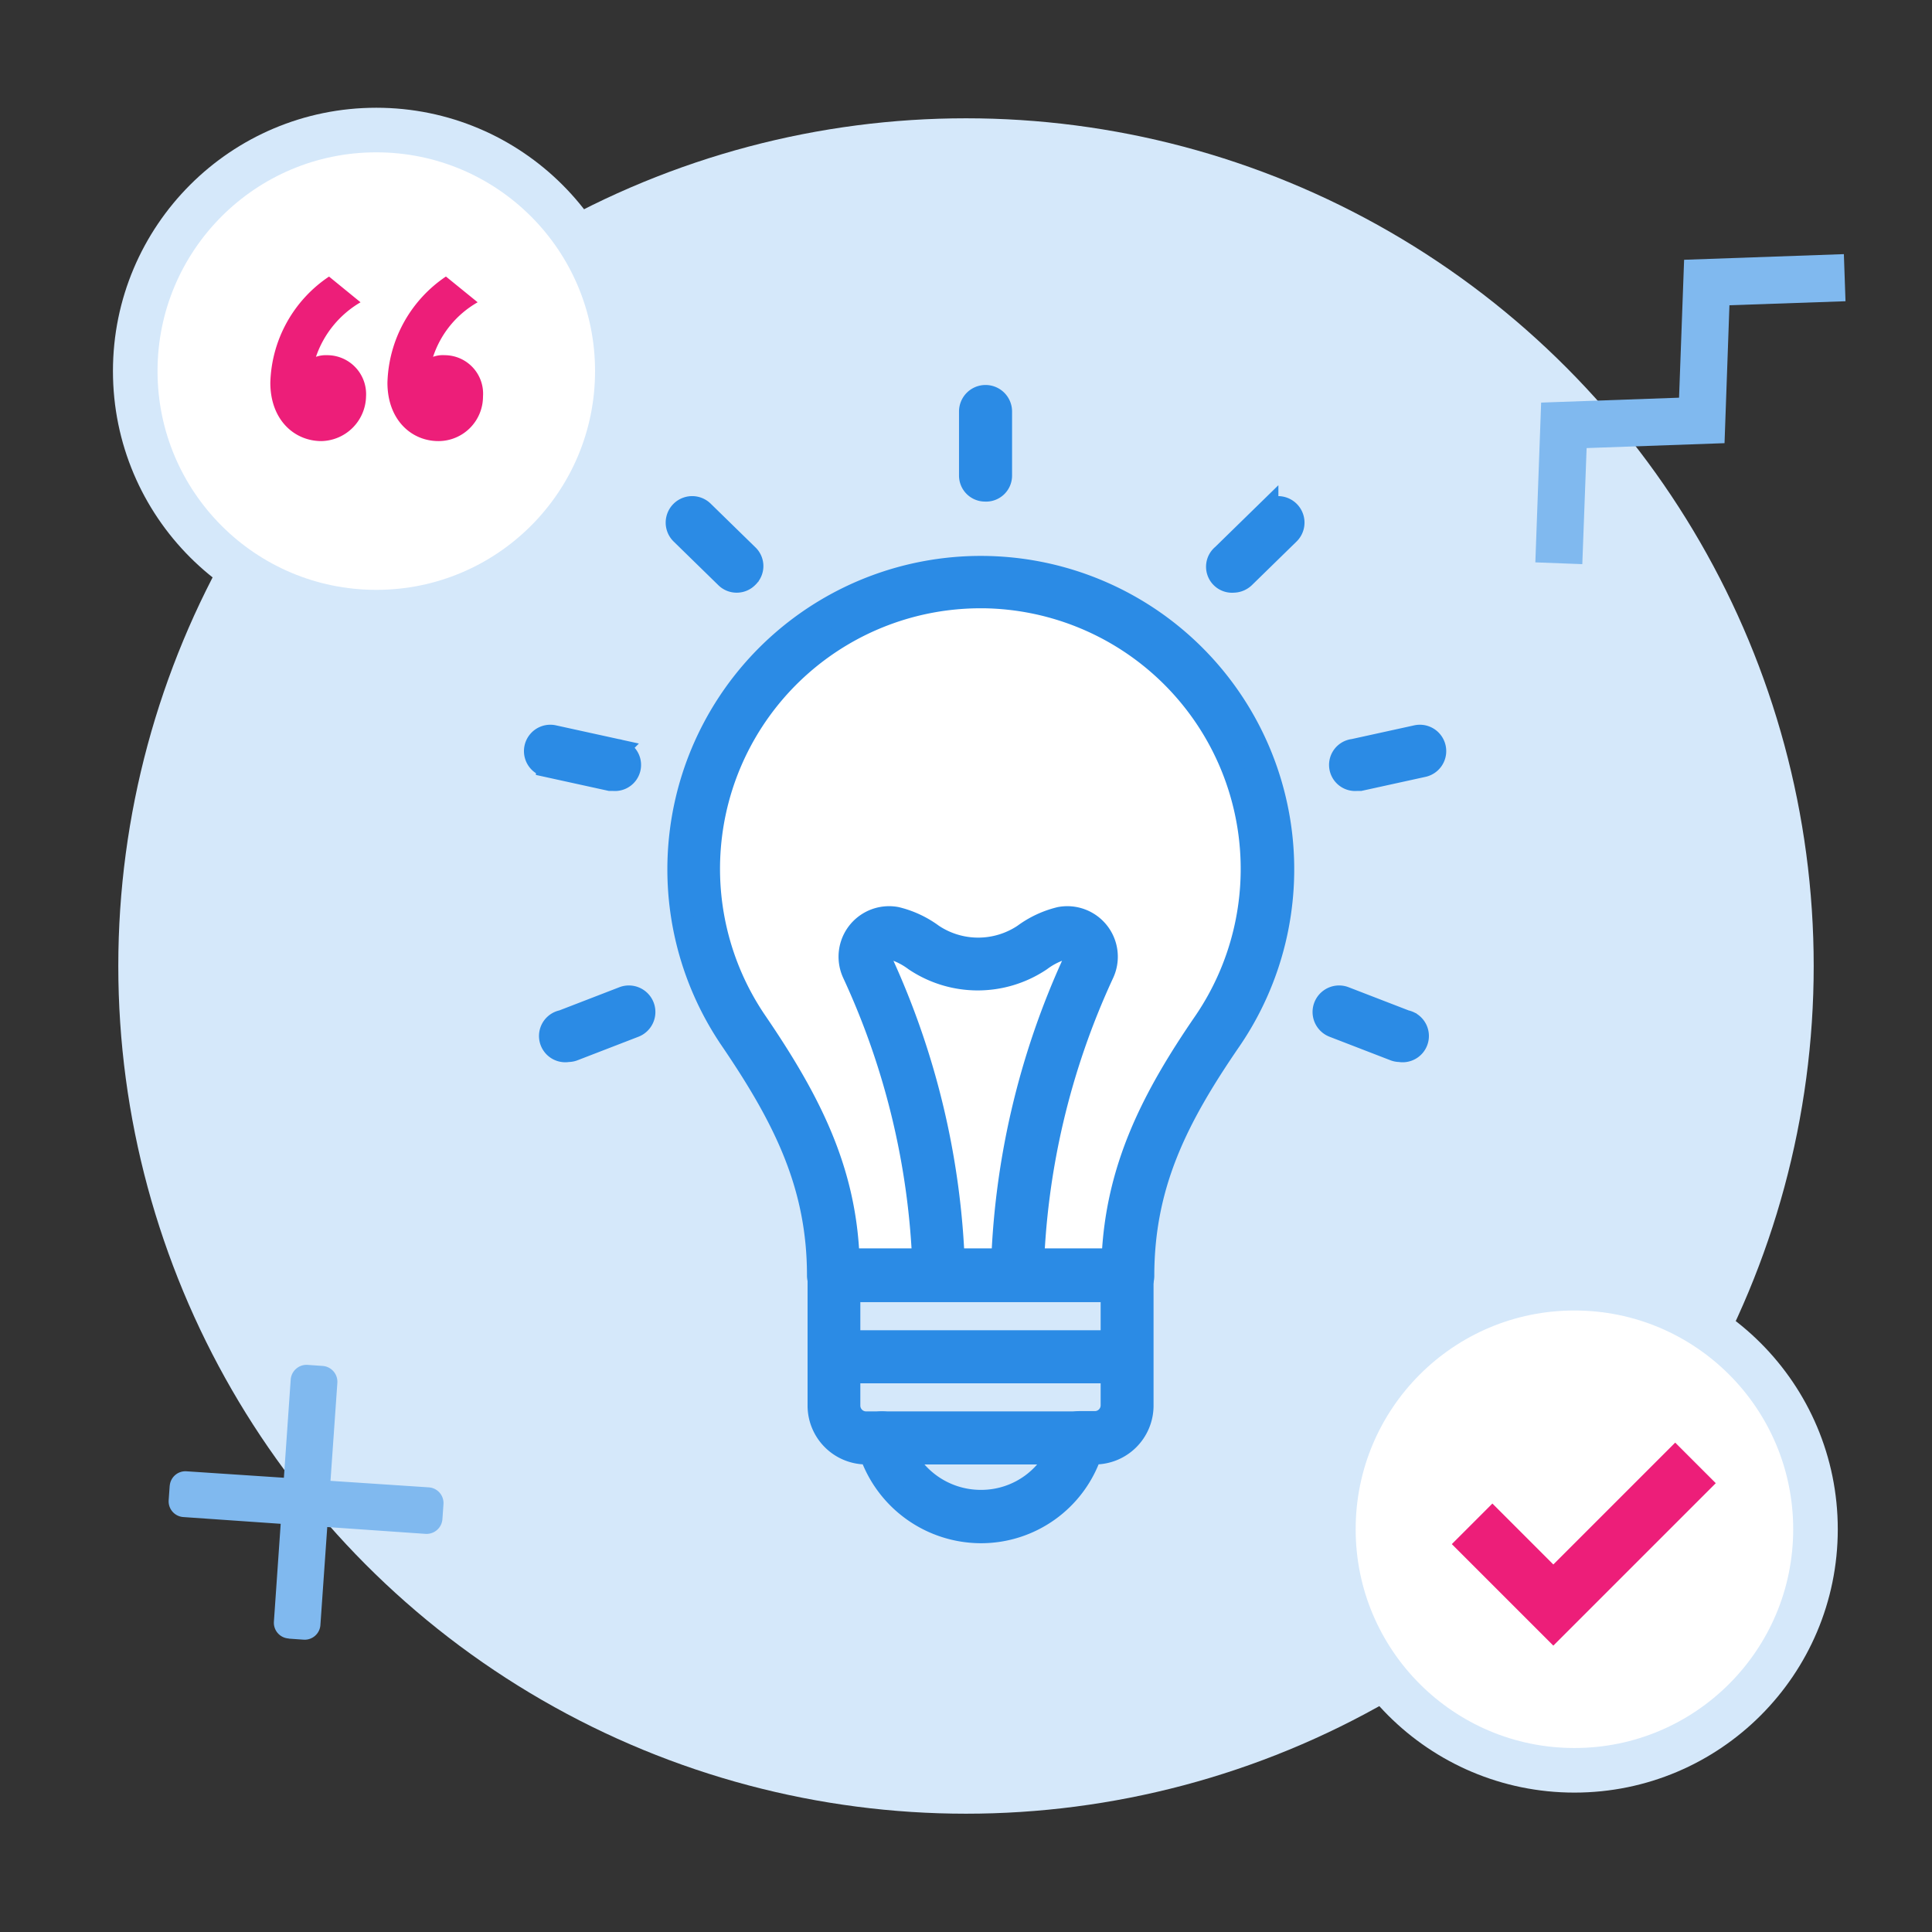
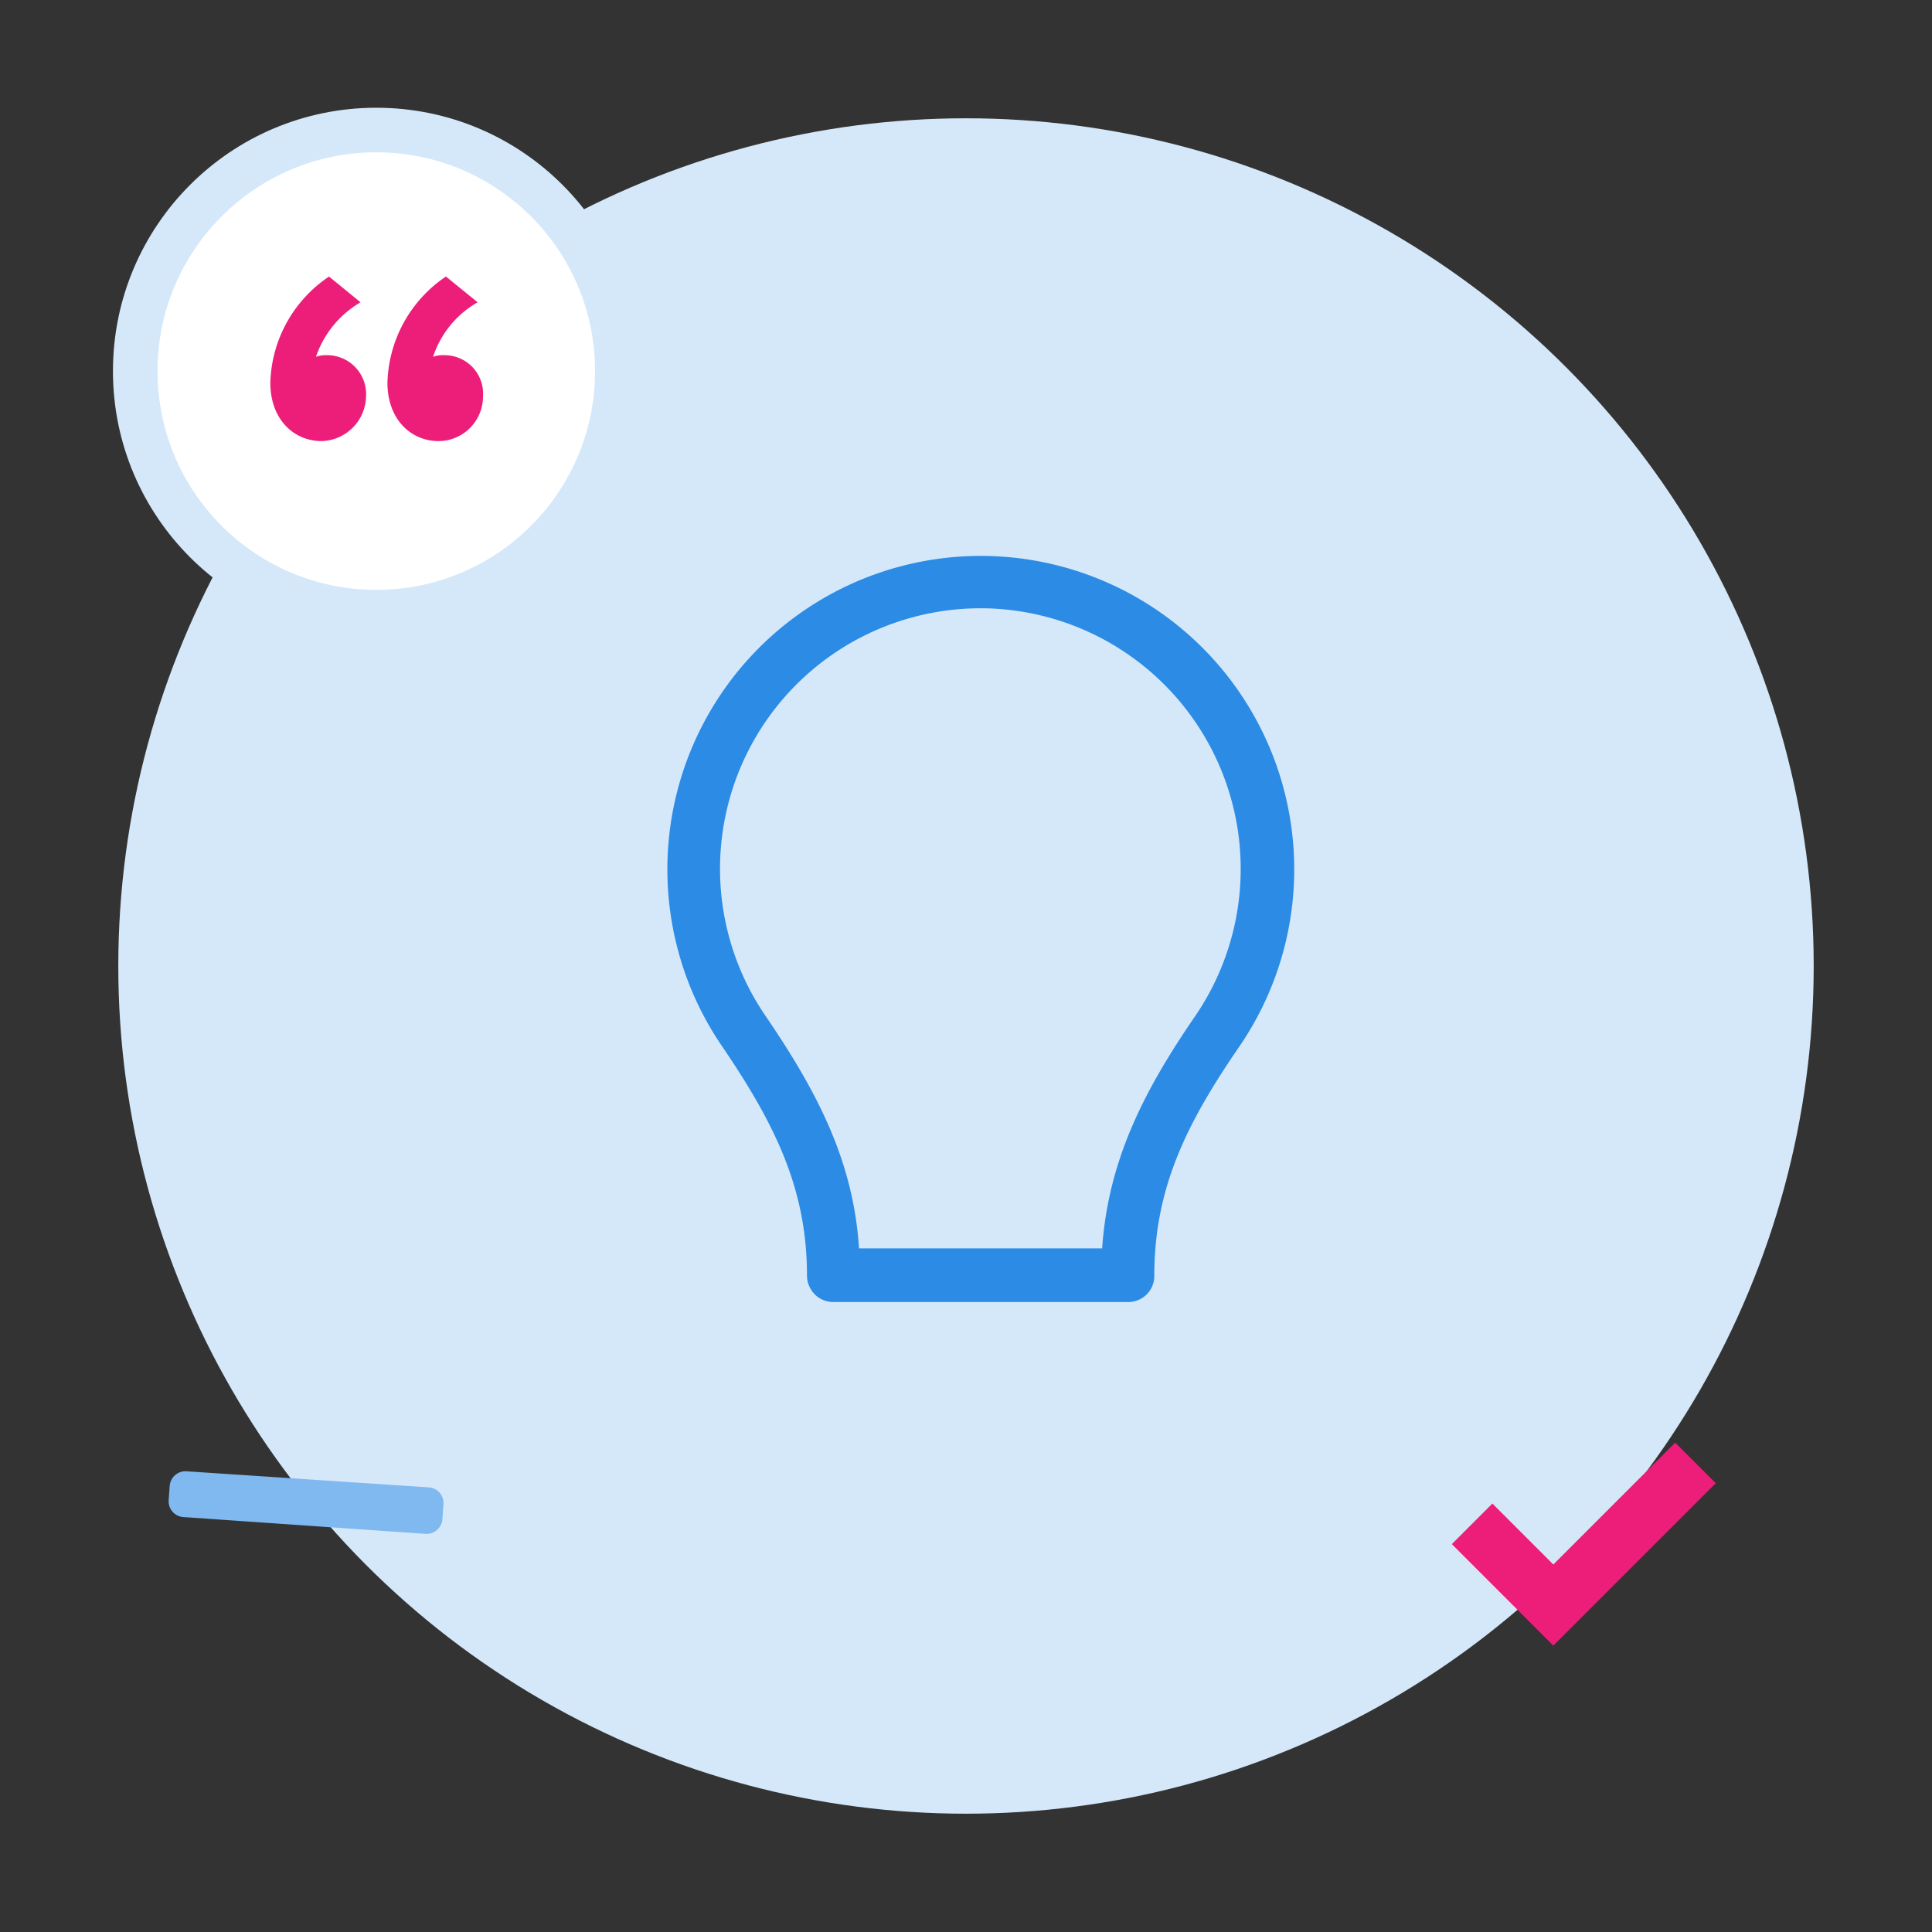
<svg xmlns="http://www.w3.org/2000/svg" id="Layer_1" data-name="Layer 1" viewBox="0 0 130 130">
  <rect x="0" y="0" width="130" height="130" fill="#333333" stroke="none" />
  <defs>
    <style>.cls-2,.cls-4{fill:#fff;stroke:#d5e8fa;stroke-width:3px;stroke-miterlimit:10}.cls-4{fill:#2b8be5;stroke:#2b8be5;stroke-width:1.5px}.cls-5{fill:#ed1e79}.cls-6{fill:#80b9ef}</style>
  </defs>
  <circle cx="65" cy="65" r="57.04" fill="#d5e8fa" />
  <circle class="cls-2" cx="25.32" cy="24.97" r="16.22" />
-   <path d="M56.87 83.88c-.38-5.63-2.69-10.06-6-15A18.23 18.23 0 0165.9 40.42h.21A18.24 18.24 0 0180.93 69c-3.33 4.85-5.62 9.24-6 14.92l-.06.92H56.93z" fill="#fff" />
  <g id="_5" data-name="5">
-     <path class="cls-4" d="M66 103.09a7.89 7.89 0 01-7.43-5.3h-.28a3.21 3.21 0 01-3.2-3.2v-8.76a1 1 0 011-1h19.78a1 1 0 011 1v8.76a3.21 3.21 0 01-3.21 3.2h-.26a7.8 7.8 0 01-7.4 5.3zm-8.86-16.23v7.73a1.14 1.14 0 001.13 1.13h1.06a1 1 0 011 .76l.08.29A5.8 5.8 0 0066 101a5.74 5.74 0 005.53-4.11l.14-.45a1 1 0 011-.74h1a1.14 1.14 0 001.14-1.13v-7.71z" />
    <path class="cls-4" d="M56.08 86.86a1 1 0 01-.73-.3 1.06 1.06 0 01-.3-.73c0-6.07-2.26-10.59-5.89-15.92a20.34 20.34 0 1133.61.09c-3.61 5.26-5.85 9.74-5.85 15.86a1 1 0 01-1 1zM66 40.18a18.28 18.28 0 00-15.13 28.57c3.65 5.35 6 10 6.22 16h17.78c.25-6.11 2.66-10.85 6.2-16a18.29 18.29 0 00-14.86-28.57z" />
-     <path class="cls-4" d="M63.16 86.71a1 1 0 01-1-1 51.21 51.21 0 00-4.74-20.22 2.65 2.65 0 012.89-3.72 6.78 6.78 0 012.44 1.14 5.53 5.53 0 006.14 0 6.78 6.78 0 012.44-1.14 2.65 2.65 0 012.89 3.72 51.21 51.21 0 00-4.74 20.22 1 1 0 11-2.06 0 53.19 53.19 0 014.89-21.11.58.58 0 00-.64-.81 5 5 0 00-1.66.82 7.58 7.58 0 01-8.44 0 5 5 0 00-1.66-.82.58.58 0 00-.64.81 53.36 53.36 0 014.92 21.06 1 1 0 01-1 1zm-24.94-16a1 1 0 01-.37-2l4.09-1.58a1 1 0 11.75 1.93l-4.09 1.58a1 1 0 01-.38.07zm3.05-18.24h-.22l-4.24-.93a1 1 0 11.44-2l4.24.93a1 1 0 01-.22 2zm8.31-13.34a1 1 0 01-.73-.3l-3-2.93a1 1 0 111.45-1.47l3 2.93a1 1 0 010 1.46 1 1 0 01-.72.31zM66.28 33a1 1 0 01-1-1v-4.31a1 1 0 012.07 0V32a1 1 0 01-1.07 1zm27.91 37.71a1 1 0 01-.37-.07l-4.09-1.58a1 1 0 01.75-1.93l4.09 1.58a1 1 0 01-.38 2zm-2.9-18.24a1 1 0 01-.21-2l4.24-.93a1 1 0 01.44 2l-4.24.93zM83 39.13a1 1 0 01-.73-1.77l3-2.93a1 1 0 111.45 1.47l-3 2.93a1.06 1.06 0 01-.72.3zM72.64 97.79H59.33a1 1 0 110-2.07h13.31a1 1 0 110 2.07zm2.82-5.46h-19a1 1 0 010-2.07h19a1 1 0 110 2.07z" />
  </g>
  <path class="cls-5" d="M22.14 18.61l2.12 1.73a6.78 6.78 0 00-3 3.67 2 2 0 01.74-.11 2.62 2.62 0 012.63 2.78 3.07 3.07 0 01-3 3c-1.82 0-3.44-1.42-3.44-3.93a8.88 8.88 0 013.95-7.14zm7.87 0l2.13 1.73a6.59 6.59 0 00-3 3.67 1.92 1.92 0 01.78-.11 2.59 2.59 0 012.58 2.78 3 3 0 01-3 3c-1.81 0-3.43-1.42-3.43-3.93A8.9 8.9 0 0130 18.61z" />
-   <circle class="cls-2" cx="105.94" cy="102.9" r="16.22" />
  <path class="cls-5" d="M112.72 97.07l-8.2 8.2-4.1-4.1-2.73 2.73 6.83 6.83 10.93-10.93-2.73-2.73z" />
-   <path class="cls-6" d="M113.32 17.48l10.75-.38.11 3.17-7.81.27-.33 9.28-9.28.33-.29 7.81-3.16-.12.39-10.75 9.28-.33.34-9.28zm-93.89 92.78l1 .07a1.06 1.06 0 001.13-1l1.14-16.28a1.07 1.07 0 00-1-1.14l-1-.07a1.07 1.07 0 00-1.14 1l-1.13 16.28a1.06 1.06 0 001 1.13z" />
  <path class="cls-6" d="M11.42 99.94l-.07 1a1.06 1.06 0 001 1.14l16.28 1.13a1.07 1.07 0 001.14-1l.07-1a1.06 1.06 0 00-1-1.13L12.55 99a1.06 1.06 0 00-1.13 1z" />
</svg>